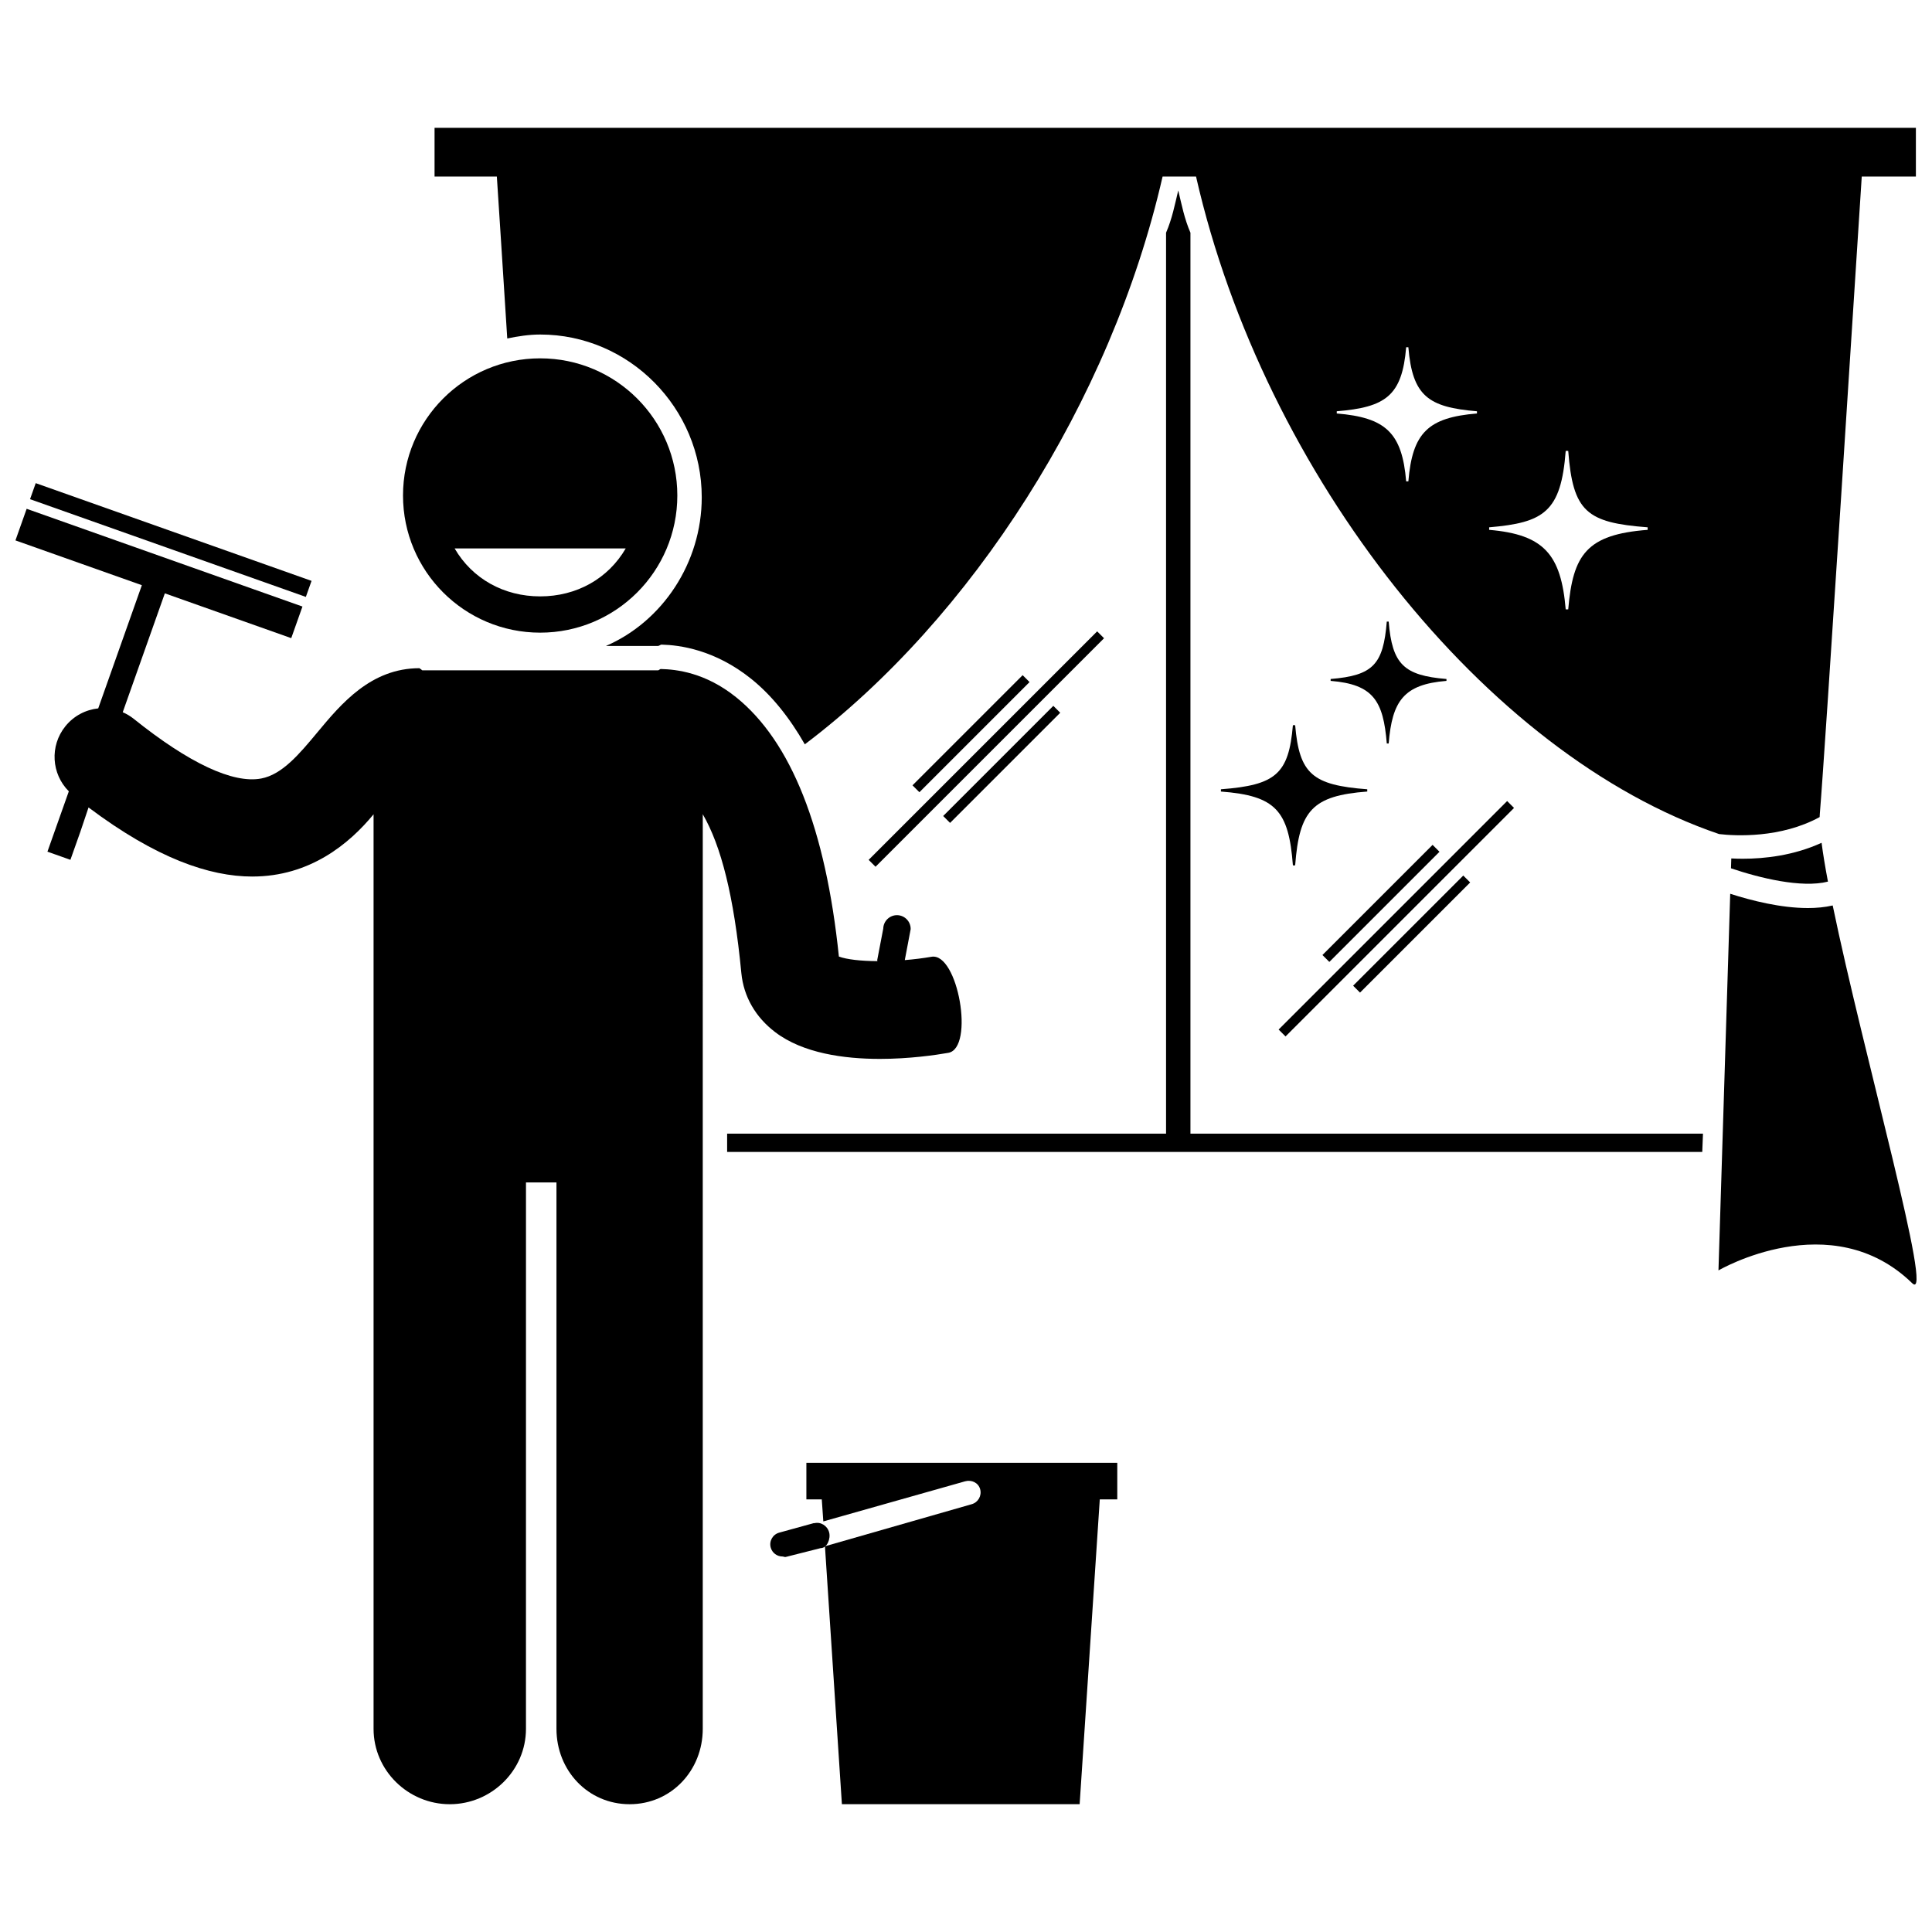
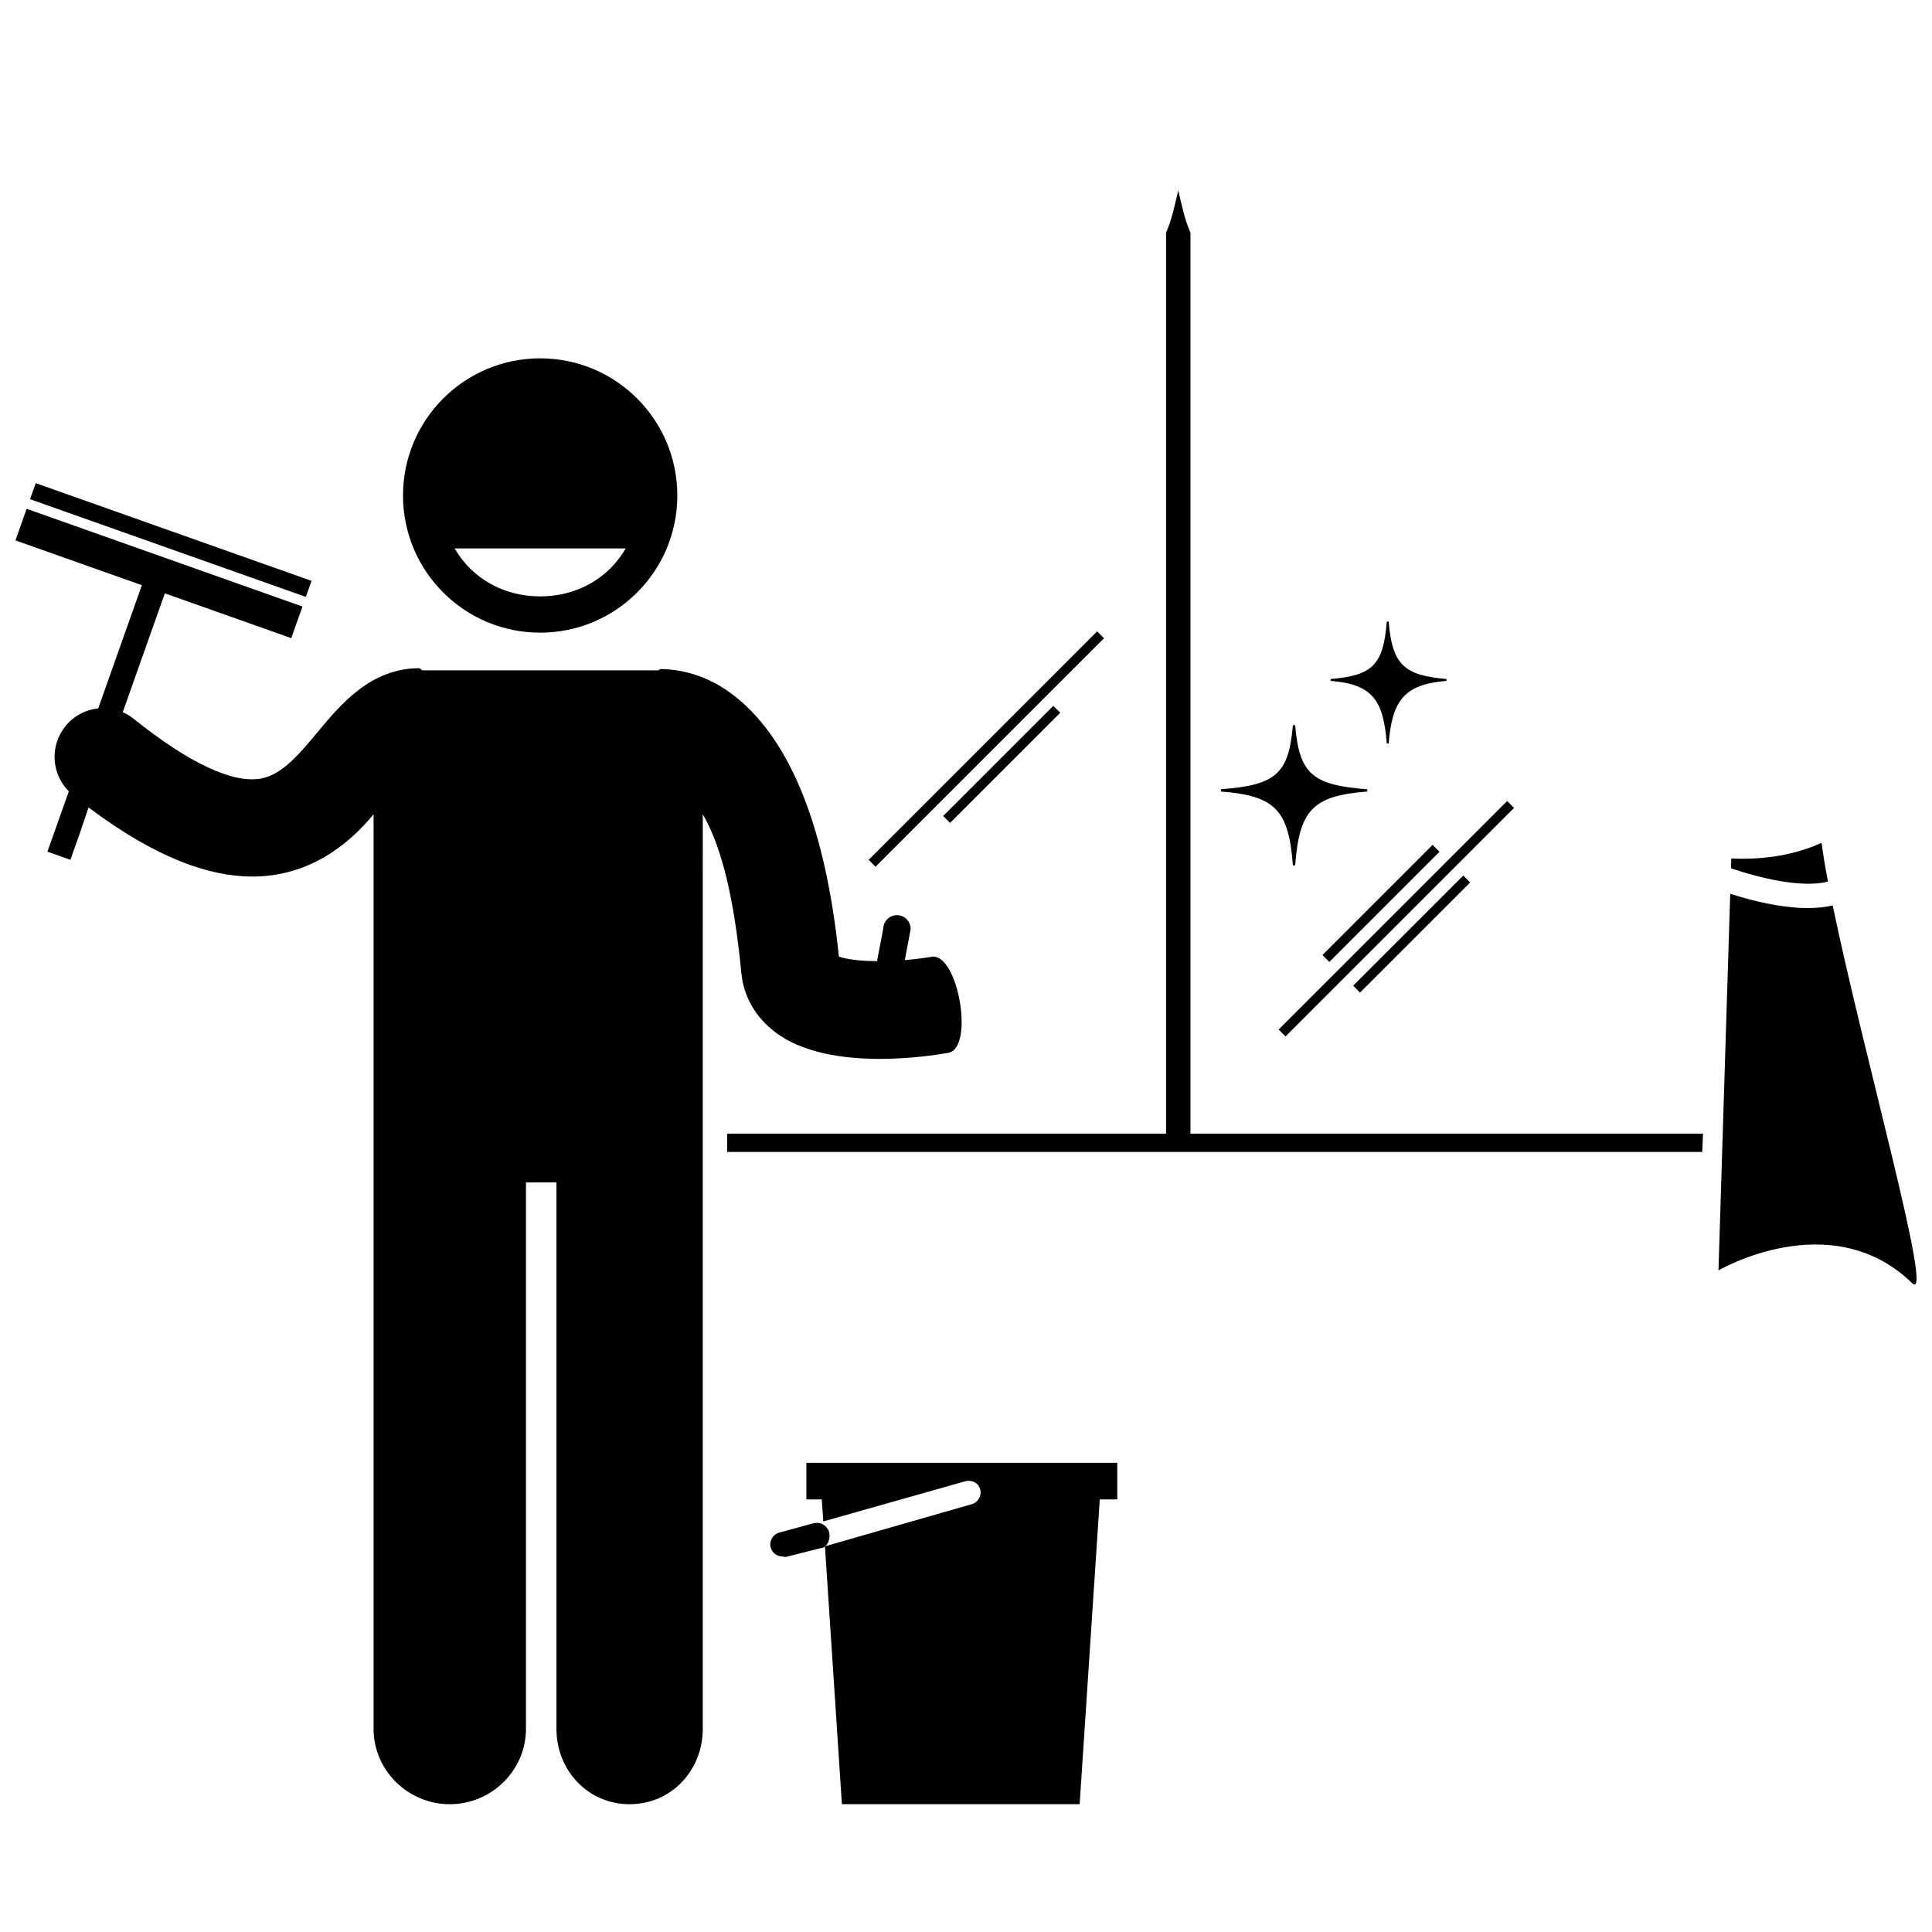
<svg xmlns="http://www.w3.org/2000/svg" width="800px" height="800px" version="1.1" viewBox="144 144 512 512">
  <defs>
    <clipPath id="c">
-       <path d="m259 177h392.9v189h-392.9z" />
-     </clipPath>
+       </clipPath>
    <clipPath id="b">
      <path d="m599 380h52.902v105h-52.902z" />
    </clipPath>
    <clipPath id="a">
      <path d="m148.09 278h250.91v345h-250.91z" />
    </clipPath>
  </defs>
  <path d="m459.48 444.43v-238.76c-1.617-3.719-2.328-7.453-3.231-11.207-0.906 3.754-1.617 7.488-3.231 11.207v238.76h-116.32v4.848h258.42l0.188-4.848z" />
  <g clip-path="url(#c)">
-     <path d="m278.43 233.7c2.82-0.586 5.738-1.047 8.727-1.047 23.605 0 42.812 19.52 42.812 43.125 0 17.402-10.445 32.945-25.391 39.406h13.785c0.336 0 0.664-0.375 0.996-0.352 4.648 0.117 14.035 1.281 23.758 9.102 5.422 4.356 10.141 10.285 14.168 17.32 44.098-33.312 81.133-90.691 94.812-150.46h8.867c18.039 79.16 76.73 153.21 138.61 174.24 4.312 0.516 16.363 1.133 26.648-4.5 0.008-0.383 0.02-0.516 0.047-0.84 1.449-17.371 9.637-146.29 11.113-168.9h14.348v-12.926h-392.57v12.926h16.508c0.441 6.461 1.477 22.953 2.758 42.91zm256.98 19.875c-12.926 1.074-17.105 5.066-18.18 17.992h-0.582c-1.074-12.926-5.469-16.918-18.395-17.992v-0.582c12.926-1.074 17.32-4.043 18.395-16.969h0.582c1.074 12.926 5.258 15.895 18.18 16.969zm45.234 30.84c-16.152 1.234-19.812 6.535-21.047 21.078h-0.668c-1.234-14.539-5.746-19.844-20.289-21.078v-0.672c14.539-1.234 19.055-4.102 20.289-20.254h0.668c1.234 16.156 4.891 19.023 21.047 20.254z" />
-   </g>
+     </g>
  <g clip-path="url(#b)">
    <path d="m623.08 384.64c-7.117 0-14.867-1.957-20.555-3.781l-3.113 99.816s29.844-17.512 51.336 3.383c6.019 5.852-12.977-60.922-21.062-100.1-2.078 0.477-4.309 0.684-6.606 0.684z" />
  </g>
  <path d="m602.73 374.11c7.586 2.562 18.676 5.301 25.695 3.527-0.73-3.859-1.305-7.332-1.688-10.289-7.41 3.394-15.129 4.227-20.891 4.227-1.094 0-2.098-0.035-3.035-0.082z" />
-   <path d="m385.82 352.12 29.191-29.191 1.828 1.828-29.191 29.191z" />
  <path d="m393.95 360.25 29.191-29.191 1.828 1.828-29.191 29.191z" />
  <path d="m374.2 371.87 60.555-60.555 1.828 1.828-60.555 60.555z" />
  <path d="m494.46 397.09 29.191-29.191 1.828 1.828-29.191 29.191z" />
  <path d="m502.59 405.22 29.191-29.191 1.828 1.828-29.191 29.191z" />
  <path d="m482.85 416.84 60.555-60.555 1.828 1.828-60.555 60.555z" />
  <path d="m527.33 323.94c-11.309-0.922-14.391-3.906-15.316-15.215h-0.5c-0.926 11.309-3.57 14.293-14.879 15.215v0.5c11.309 0.922 13.957 5.285 14.879 16.594h0.5c0.926-11.309 4.008-15.672 15.316-16.594z" />
  <path d="m487.23 373.34c1.102-14.539 4.562-18.473 19.105-19.574v-0.598c-14.539-1.102-18-4.059-19.105-16.984h-0.598c-1.102 12.926-4.531 15.883-19.074 16.984v0.598c14.539 1.102 17.969 5.035 19.074 19.574z" />
  <path d="m287.15 311.66c20.074 0 36.348-16.273 36.348-36.348s-16.273-36.348-36.348-36.348c-20.078 0-36.348 16.273-36.348 36.348 0 20.07 16.273 36.348 36.348 36.348zm-22.672-22.324h45.348c-4.699 8.078-13.094 12.711-22.672 12.711-9.586 0-17.977-4.633-22.676-12.711z" />
  <g clip-path="url(#a)">
    <path d="m210.87 376.29c15.203 0 25.668-8.625 32.129-16.496v242.37c0 11.035 9.164 19.973 20.195 19.973 11.027 0 20.191-8.938 20.191-19.973l0.004-144.81h8.078v144.81c0 11.035 8.355 19.973 19.387 19.973 11.027 0 19.383-8.938 19.383-19.973v-188.92l0.004-53.465c4.848 8.363 8.254 21.605 10.219 42.062 0.609 6.336 3.812 11.766 8.984 15.699 7.332 5.582 18.227 7.078 27.723 7.078 7.84 0 14.812-1.02 18.137-1.605 7.027-1.238 2.57-26.688-4.461-25.457-2.289 0.395-4.684 0.688-7.066 0.879l1.555-8.195c0.043-2-1.555-3.668-3.551-3.711-2-0.043-3.668 1.559-3.711 3.555l-1.598 8.336 0.047 0.293c-4.383-0.027-8.137-0.441-10.207-1.219-3.496-33.879-12.656-56.992-27.238-68.719-8.16-6.562-15.852-7.383-19.949-7.481-0.25-0.016-0.5 0.355-0.754 0.355h-62.426c-0.176 0-0.348-0.371-0.523-0.363-0.086 0-0.168-0.207-0.254-0.207-12.848 0-20.719 9.375-27.039 16.98-4.805 5.785-9.344 11.195-14.891 12.25-7.453 1.422-19.137-4.055-33.77-15.789-0.918-0.738-1.914-1.328-2.945-1.773l2.16-6.098 9-25.406 33.5 11.871 2.969-8.375-73.09-25.902-2.969 8.375 33.5 11.871-9.266 26.152-2.301 6.496c-3.309 0.348-6.481 1.965-8.727 4.766-4.164 5.191-3.664 12.613 0.938 17.211l-2.312 6.523-3.356 9.469 6.09 2.16 2.66-7.508 2.144-6.371c17.969 13.496 32.062 18.312 43.406 18.312z" />
  </g>
  <path d="m151.96 276.29 1.508-4.25 73.094 25.898-1.508 4.25z" />
  <path d="m403.75 538.65c0.477 1.719-0.527 3.5-2.246 3.981l-38.883 11.148 4.492 68.352h63.004l5.336-80.777h4.637v-9.691h-82.391v9.691h4.082l0.406 5.836 37.582-10.629c1.723-0.473 3.5 0.371 3.981 2.09z" />
  <path d="m363.72 550.05c-0.48-1.719-2.262-2.848-3.981-2.367l-0.008-0.059-9.234 2.543c-1.719 0.477-2.727 2.246-2.246 3.965 0.398 1.43 1.699 2.356 3.113 2.356 0.289 0 0.578 0.203 0.871 0.121l9.238-2.336h0.004c1.719 0.004 2.723-2.504 2.242-4.223z" />
</svg>